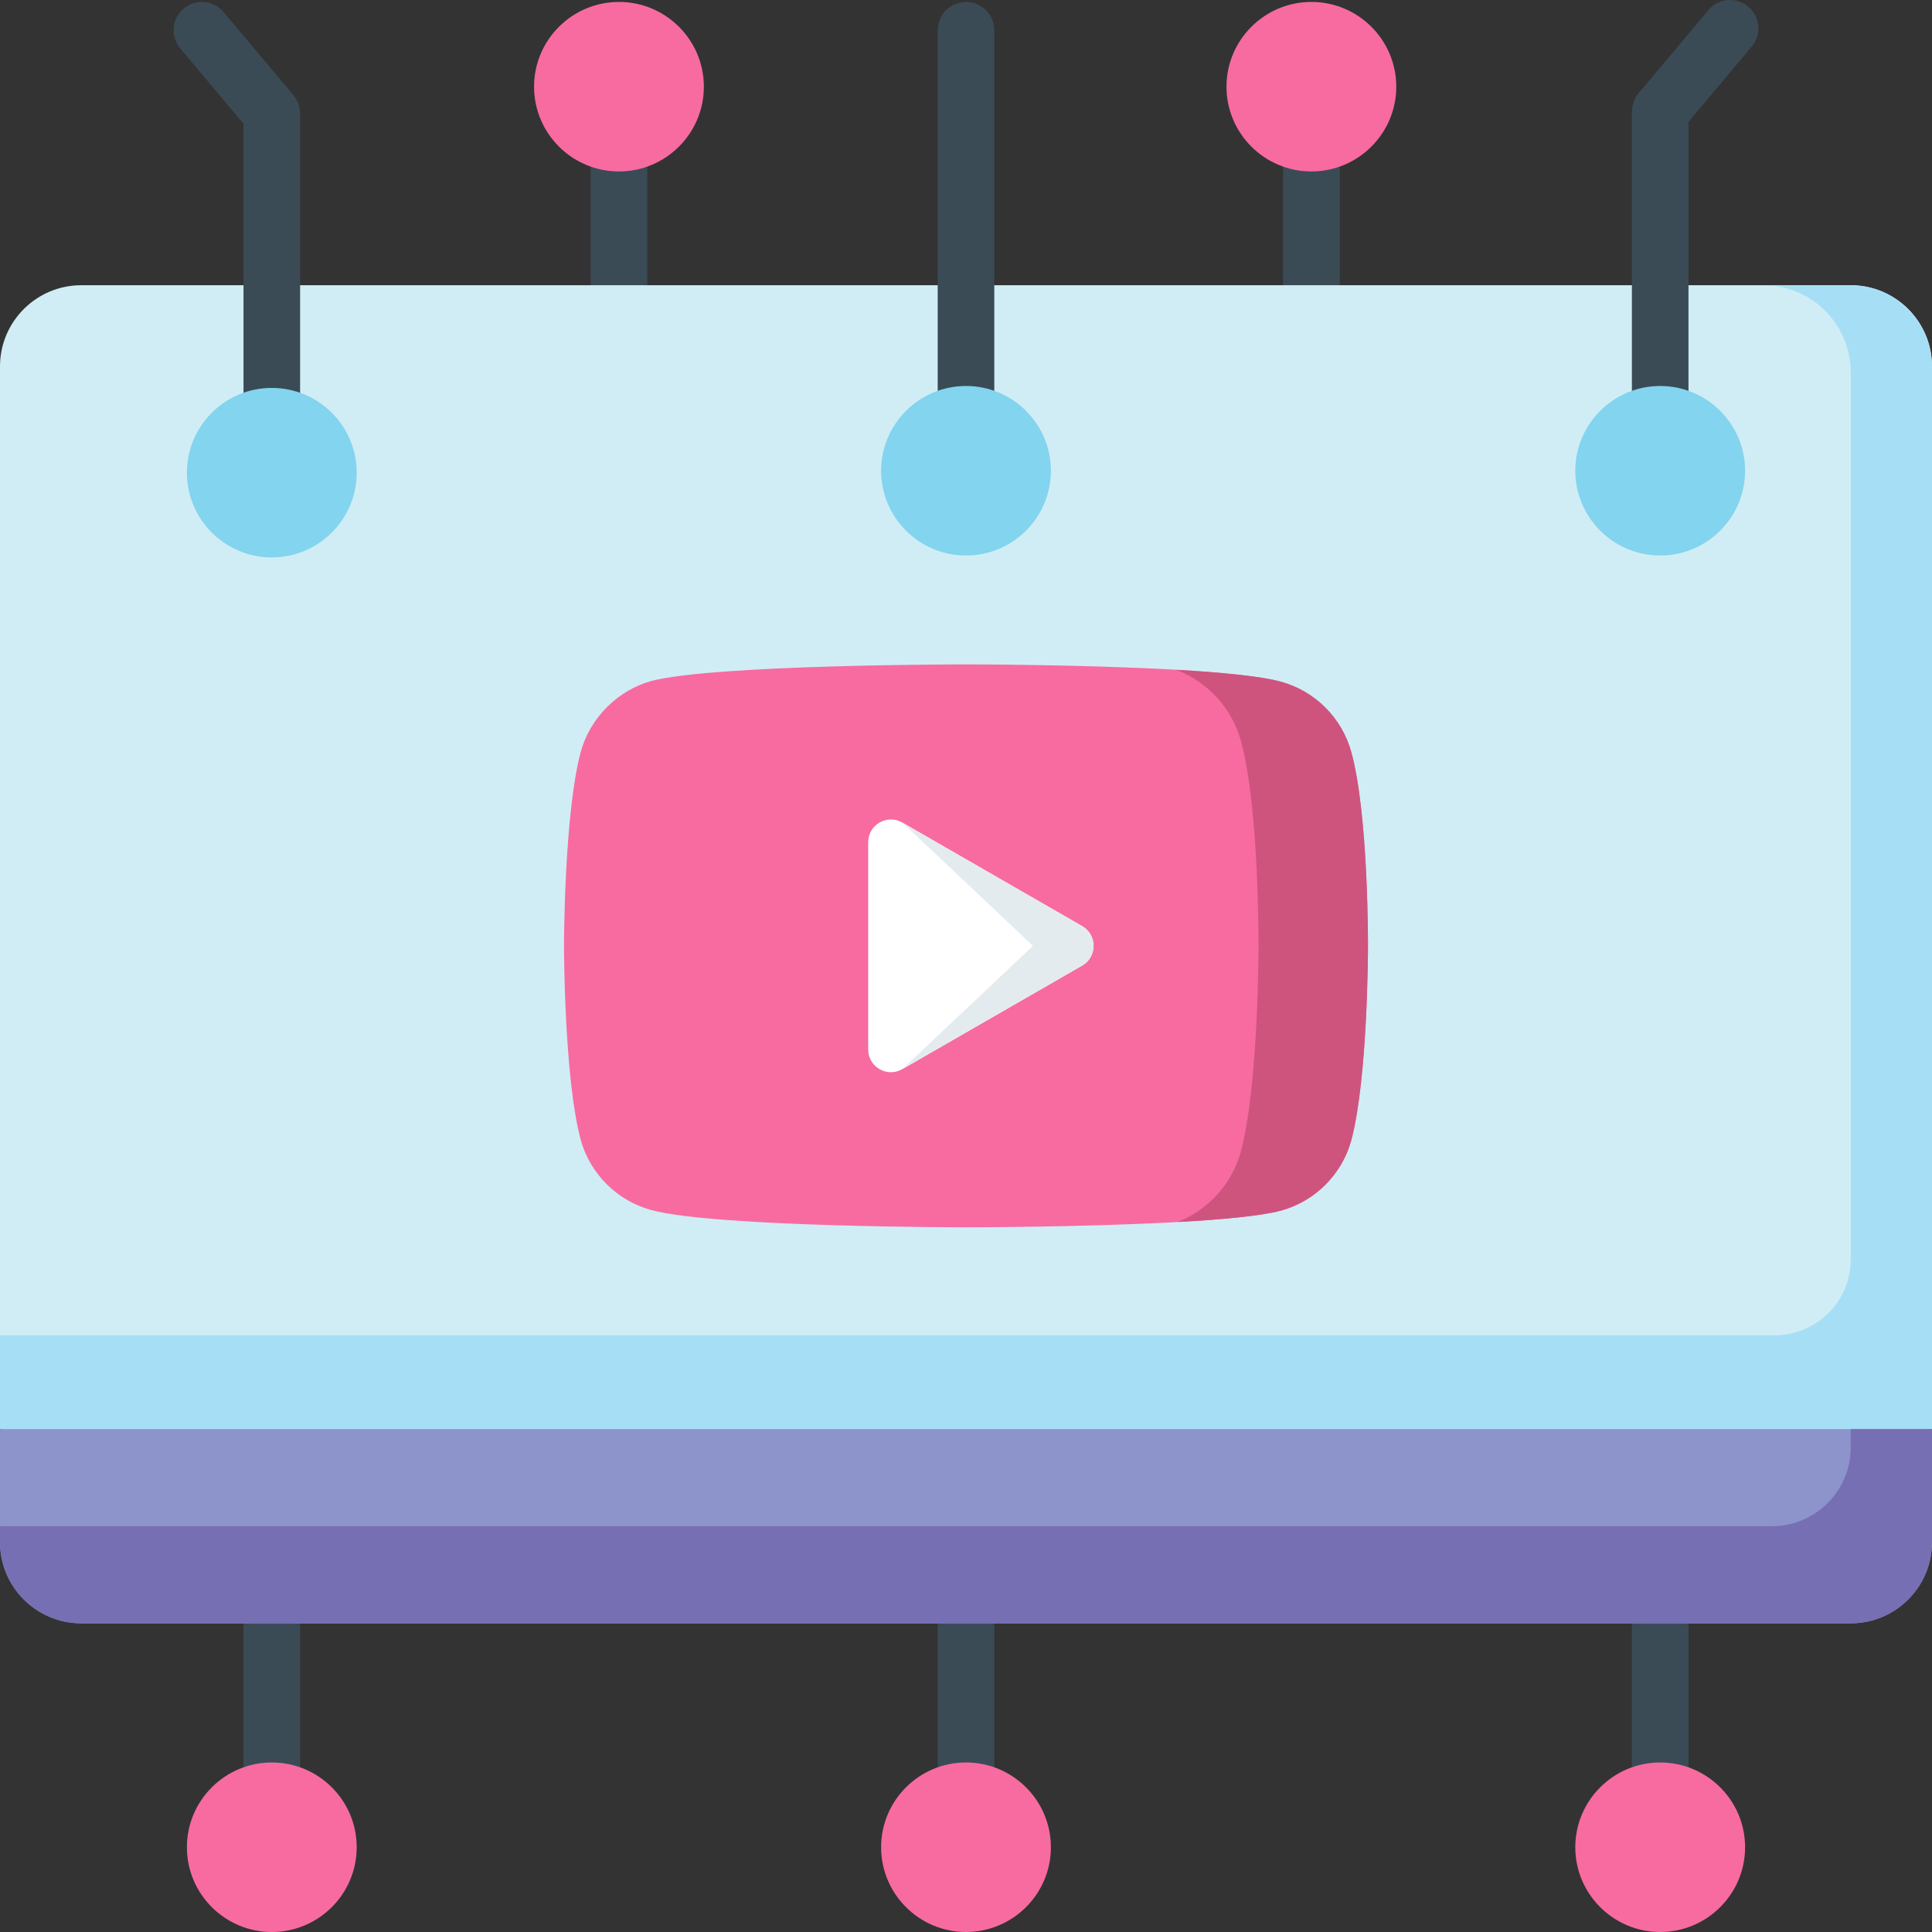
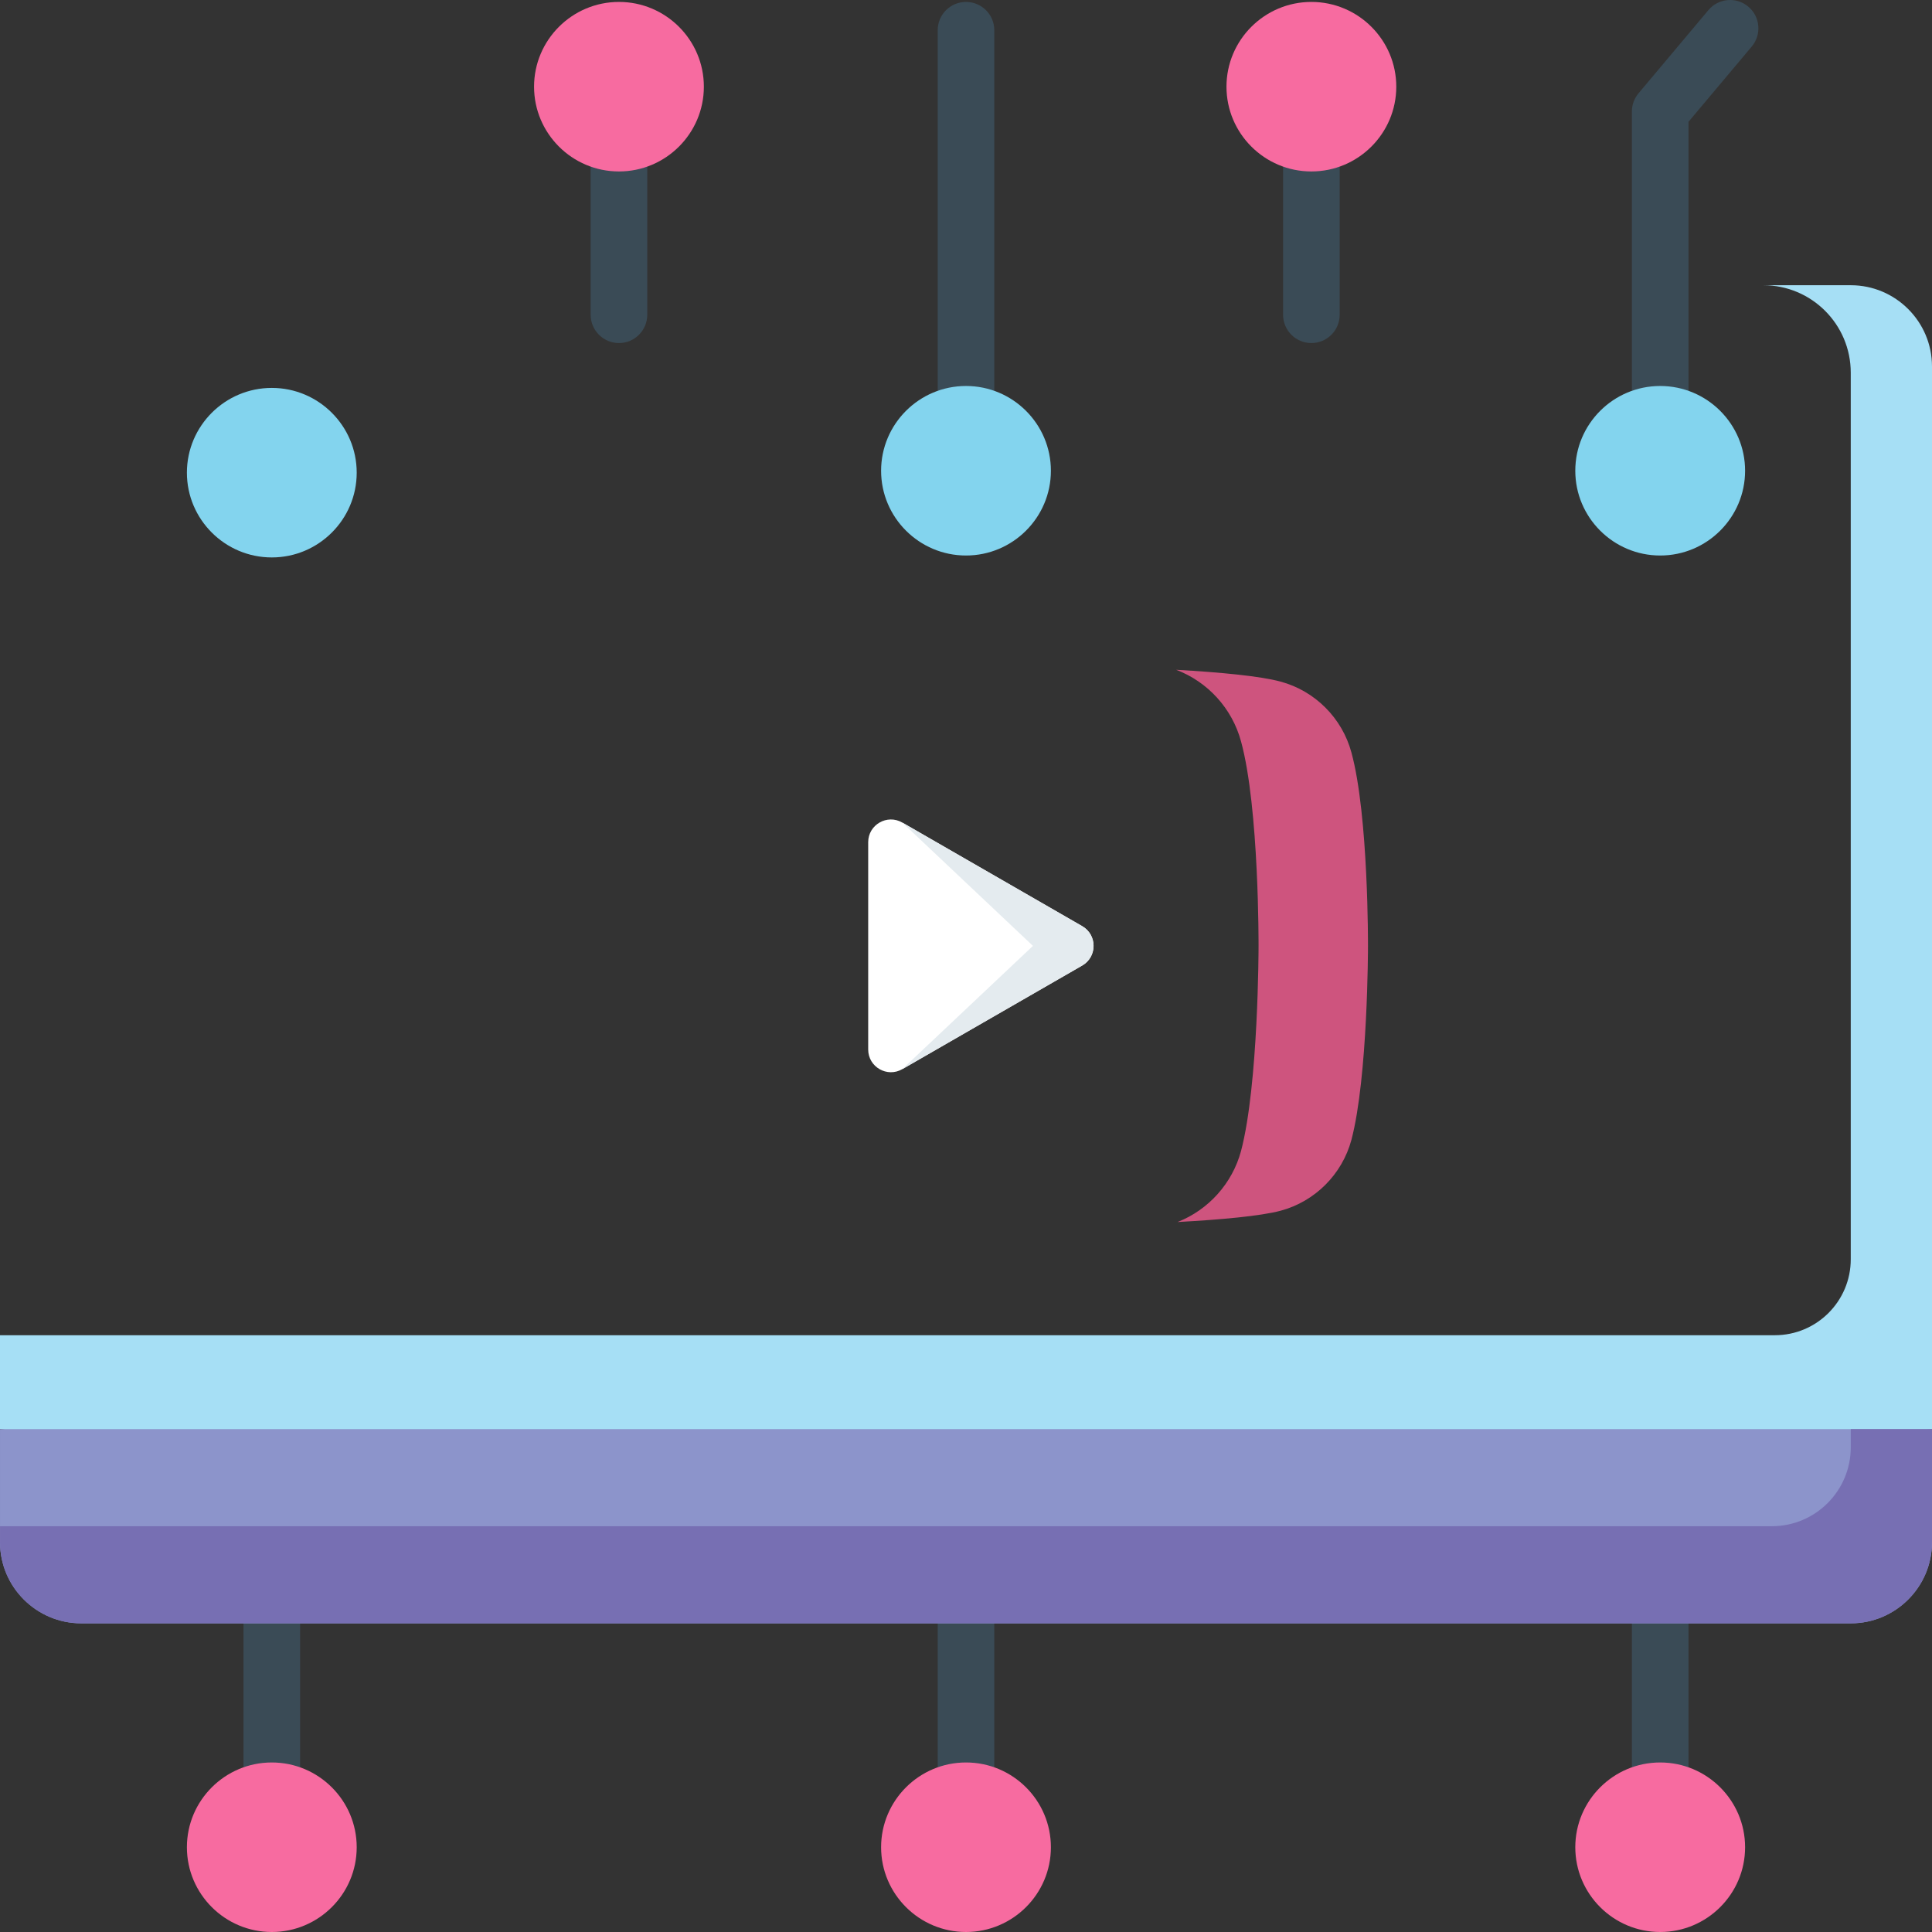
<svg xmlns="http://www.w3.org/2000/svg" id="Layer_1" height="512" viewBox="0 0 512 512" width="512">
  <rect x="0" y="0" width="512" height="512" fill="#333333" stroke="none" />
  <g>
    <g>
      <g fill="#3a4b56">
        <path d="m164.031 30.437c-4.142 0-7.5 3.358-7.5 7.5v45.476c0 4.142 3.358 7.5 7.5 7.5s7.5-3.358 7.5-7.5v-45.476c0-4.142-3.358-7.5-7.5-7.5z" />
        <path d="m347.529 30.437c-4.142 0-7.5 3.358-7.5 7.5v45.476c0 4.142 3.358 7.5 7.5 7.5s7.5-3.358 7.5-7.5v-45.476c0-4.142-3.358-7.5-7.5-7.5z" />
      </g>
      <g fill="#f76ba0">
        <path d="m164.031.51c-12.407 0-22.5 10.077-22.5 22.463s10.093 22.463 22.5 22.463 22.5-10.077 22.5-22.463-10.093-22.463-22.5-22.463z" />
        <path d="m347.529.51c-12.407 0-22.5 10.077-22.5 22.463s10.093 22.463 22.5 22.463 22.5-10.077 22.5-22.463-10.093-22.463-22.5-22.463z" />
      </g>
    </g>
    <g>
      <path d="m72.031 415.577c-4.142 0-7.5 3.358-7.5 7.5v51.496c0 4.142 3.358 7.5 7.5 7.5s7.5-3.358 7.5-7.5v-51.496c0-4.142-3.357-7.5-7.5-7.5z" fill="#3a4b56" />
      <path d="m72.031 467.074c-12.407 0-22.5 10.077-22.5 22.463s10.093 22.463 22.5 22.463 22.5-10.077 22.5-22.463c0-12.387-10.093-22.463-22.5-22.463z" fill="#f76ba0" />
    </g>
    <g>
      <path d="m256 415.577c-4.142 0-7.5 3.358-7.5 7.5v51.496c0 4.142 3.358 7.5 7.5 7.5s7.5-3.358 7.5-7.5v-51.496c0-4.142-3.358-7.5-7.5-7.5z" fill="#3a4b56" />
      <path d="m256 467.074c-12.407 0-22.5 10.077-22.5 22.463s10.093 22.463 22.5 22.463 22.5-10.077 22.5-22.463c0-12.387-10.093-22.463-22.5-22.463z" fill="#f76ba0" />
    </g>
    <g>
      <path d="m439.969 415.577c-4.142 0-7.5 3.358-7.5 7.5v51.496c0 4.142 3.358 7.5 7.5 7.5s7.5-3.358 7.5-7.5v-51.496c0-4.142-3.358-7.5-7.5-7.5z" fill="#3a4b56" />
      <path d="m439.969 467.074c-12.407 0-22.5 10.077-22.5 22.463s10.093 22.463 22.5 22.463 22.5-10.077 22.5-22.463c0-12.387-10.094-22.463-22.5-22.463z" fill="#f76ba0" />
    </g>
    <g>
-       <path d="m512 97.098v281.63l-21.53 2.52-234.47 27.47-256-29.99v-281.63c0-11.86 9.66-21.51 21.53-21.51h468.94c11.87 0 21.53 9.65 21.53 21.51z" fill="#d0edf5" />
      <path d="m512 97.098v281.63l-21.53 2.52-234.47 27.47-256-29.99v-24.88h470.34c11.12 0 20.13-9.01 20.13-20.13v-234.95c0-12.8-10.38-23.18-23.18-23.18h23.18c11.87 0 21.53 9.65 21.53 21.51z" fill="#a6dff5" />
      <path d="m512 378.724v29.969c0 11.86-9.66 21.509-21.53 21.509h-468.94c-11.87 0-21.53-9.65-21.53-21.509v-29.969z" fill="#8c94cb" />
      <path d="m512 378.724v29.969c0 11.86-9.66 21.509-21.53 21.509h-468.94c-11.87 0-21.53-9.65-21.53-21.509v-4.23h469.55c11.55 0 20.92-9.37 20.92-20.919v-4.82z" fill="#776fb3" />
    </g>
-     <path d="m362.53 250.84s0 34.57-4.39 51.24c-2.46 9.13-9.65 16.33-18.78 18.78-5.3 1.4-15.64 2.35-27.29 2.99-25.02 1.4-56.07 1.4-56.07 1.4s-66.52 0-83.36-4.56c-9.13-2.46-16.32-9.66-18.78-18.78-4.39-16.5-4.39-51.25-4.39-51.25s0-34.58 4.39-51.25c2.45-9.12 9.83-16.5 18.78-18.95 16.67-4.39 83.36-4.39 83.36-4.39s30.74 0 55.69 1.42c0 0 0 .01.01.01 11.8.67 22.31 1.67 27.66 3.13 9.13 2.46 16.32 9.66 18.78 18.78 4.56 16.67 4.39 51.43 4.39 51.43z" fill="#f76ba0" />
    <path d="m362.53 250.84s0 34.57-4.39 51.24c-2.46 9.13-9.65 16.33-18.78 18.78-5.3 1.4-15.64 2.35-27.29 2.99 8.19-3.23 14.5-10.22 16.82-18.83 4.64-17.63 4.64-54.17 4.64-54.17s.18-36.74-4.64-54.36c-2.36-8.75-8.82-15.81-17.19-18.99 11.8.67 22.31 1.67 27.66 3.13 9.13 2.46 16.32 9.66 18.78 18.78 4.56 16.67 4.39 51.43 4.39 51.43z" fill="#ce547e" />
    <path d="m286.79 255.88-47.68 27.46c-4.01 2.31-9.03-.58-9.03-5.21v-54.94c0-4.63 5.02-7.52 9.03-5.21l47.68 27.46c4.02 2.32 4.02 8.12 0 10.44z" fill="#fff" />
    <g>
      <g fill="#3a4b56">
-         <path d="m59.25 3.186c-2.666-3.172-7.396-3.582-10.567-.918s-3.583 7.395-.918 10.566l16.767 19.957v77.509c0 4.142 3.358 7.5 7.5 7.5s7.5-3.358 7.5-7.5v-80.241c0-1.765-.623-3.473-1.757-4.824z" />
        <path d="m463.317 1.757c-3.172-2.663-7.902-2.253-10.567.918l-18.524 22.049c-1.135 1.351-1.757 3.059-1.757 4.824v80.241c0 4.142 3.358 7.5 7.5 7.5s7.5-3.358 7.5-7.5v-77.508l16.767-19.957c2.664-3.171 2.253-7.902-.919-10.567z" />
        <path d="m256 .51c-4.142 0-7.5 3.358-7.5 7.5v101.78c0 4.142 3.358 7.5 7.5 7.5s7.5-3.358 7.5-7.5v-101.78c0-4.142-3.358-7.5-7.5-7.5z" />
      </g>
      <g fill="#83d4ee">
        <path d="m72.031 102.8c-12.407 0-22.5 10.077-22.5 22.463s10.093 22.463 22.5 22.463 22.5-10.077 22.5-22.463-10.093-22.463-22.5-22.463z" />
        <path d="m256 102.29c-12.407 0-22.5 10.077-22.5 22.463s10.093 22.463 22.5 22.463 22.5-10.077 22.5-22.463-10.093-22.463-22.5-22.463z" />
        <path d="m439.969 102.29c-12.407 0-22.5 10.077-22.5 22.463s10.093 22.463 22.5 22.463 22.5-10.077 22.5-22.463-10.094-22.463-22.5-22.463z" />
      </g>
    </g>
    <path d="m286.79 255.88-47.68 27.46 34.63-32.67-34.63-32.69 47.68 27.46c4.02 2.32 4.02 8.12 0 10.44z" fill="#e4ebef" />
  </g>
</svg>